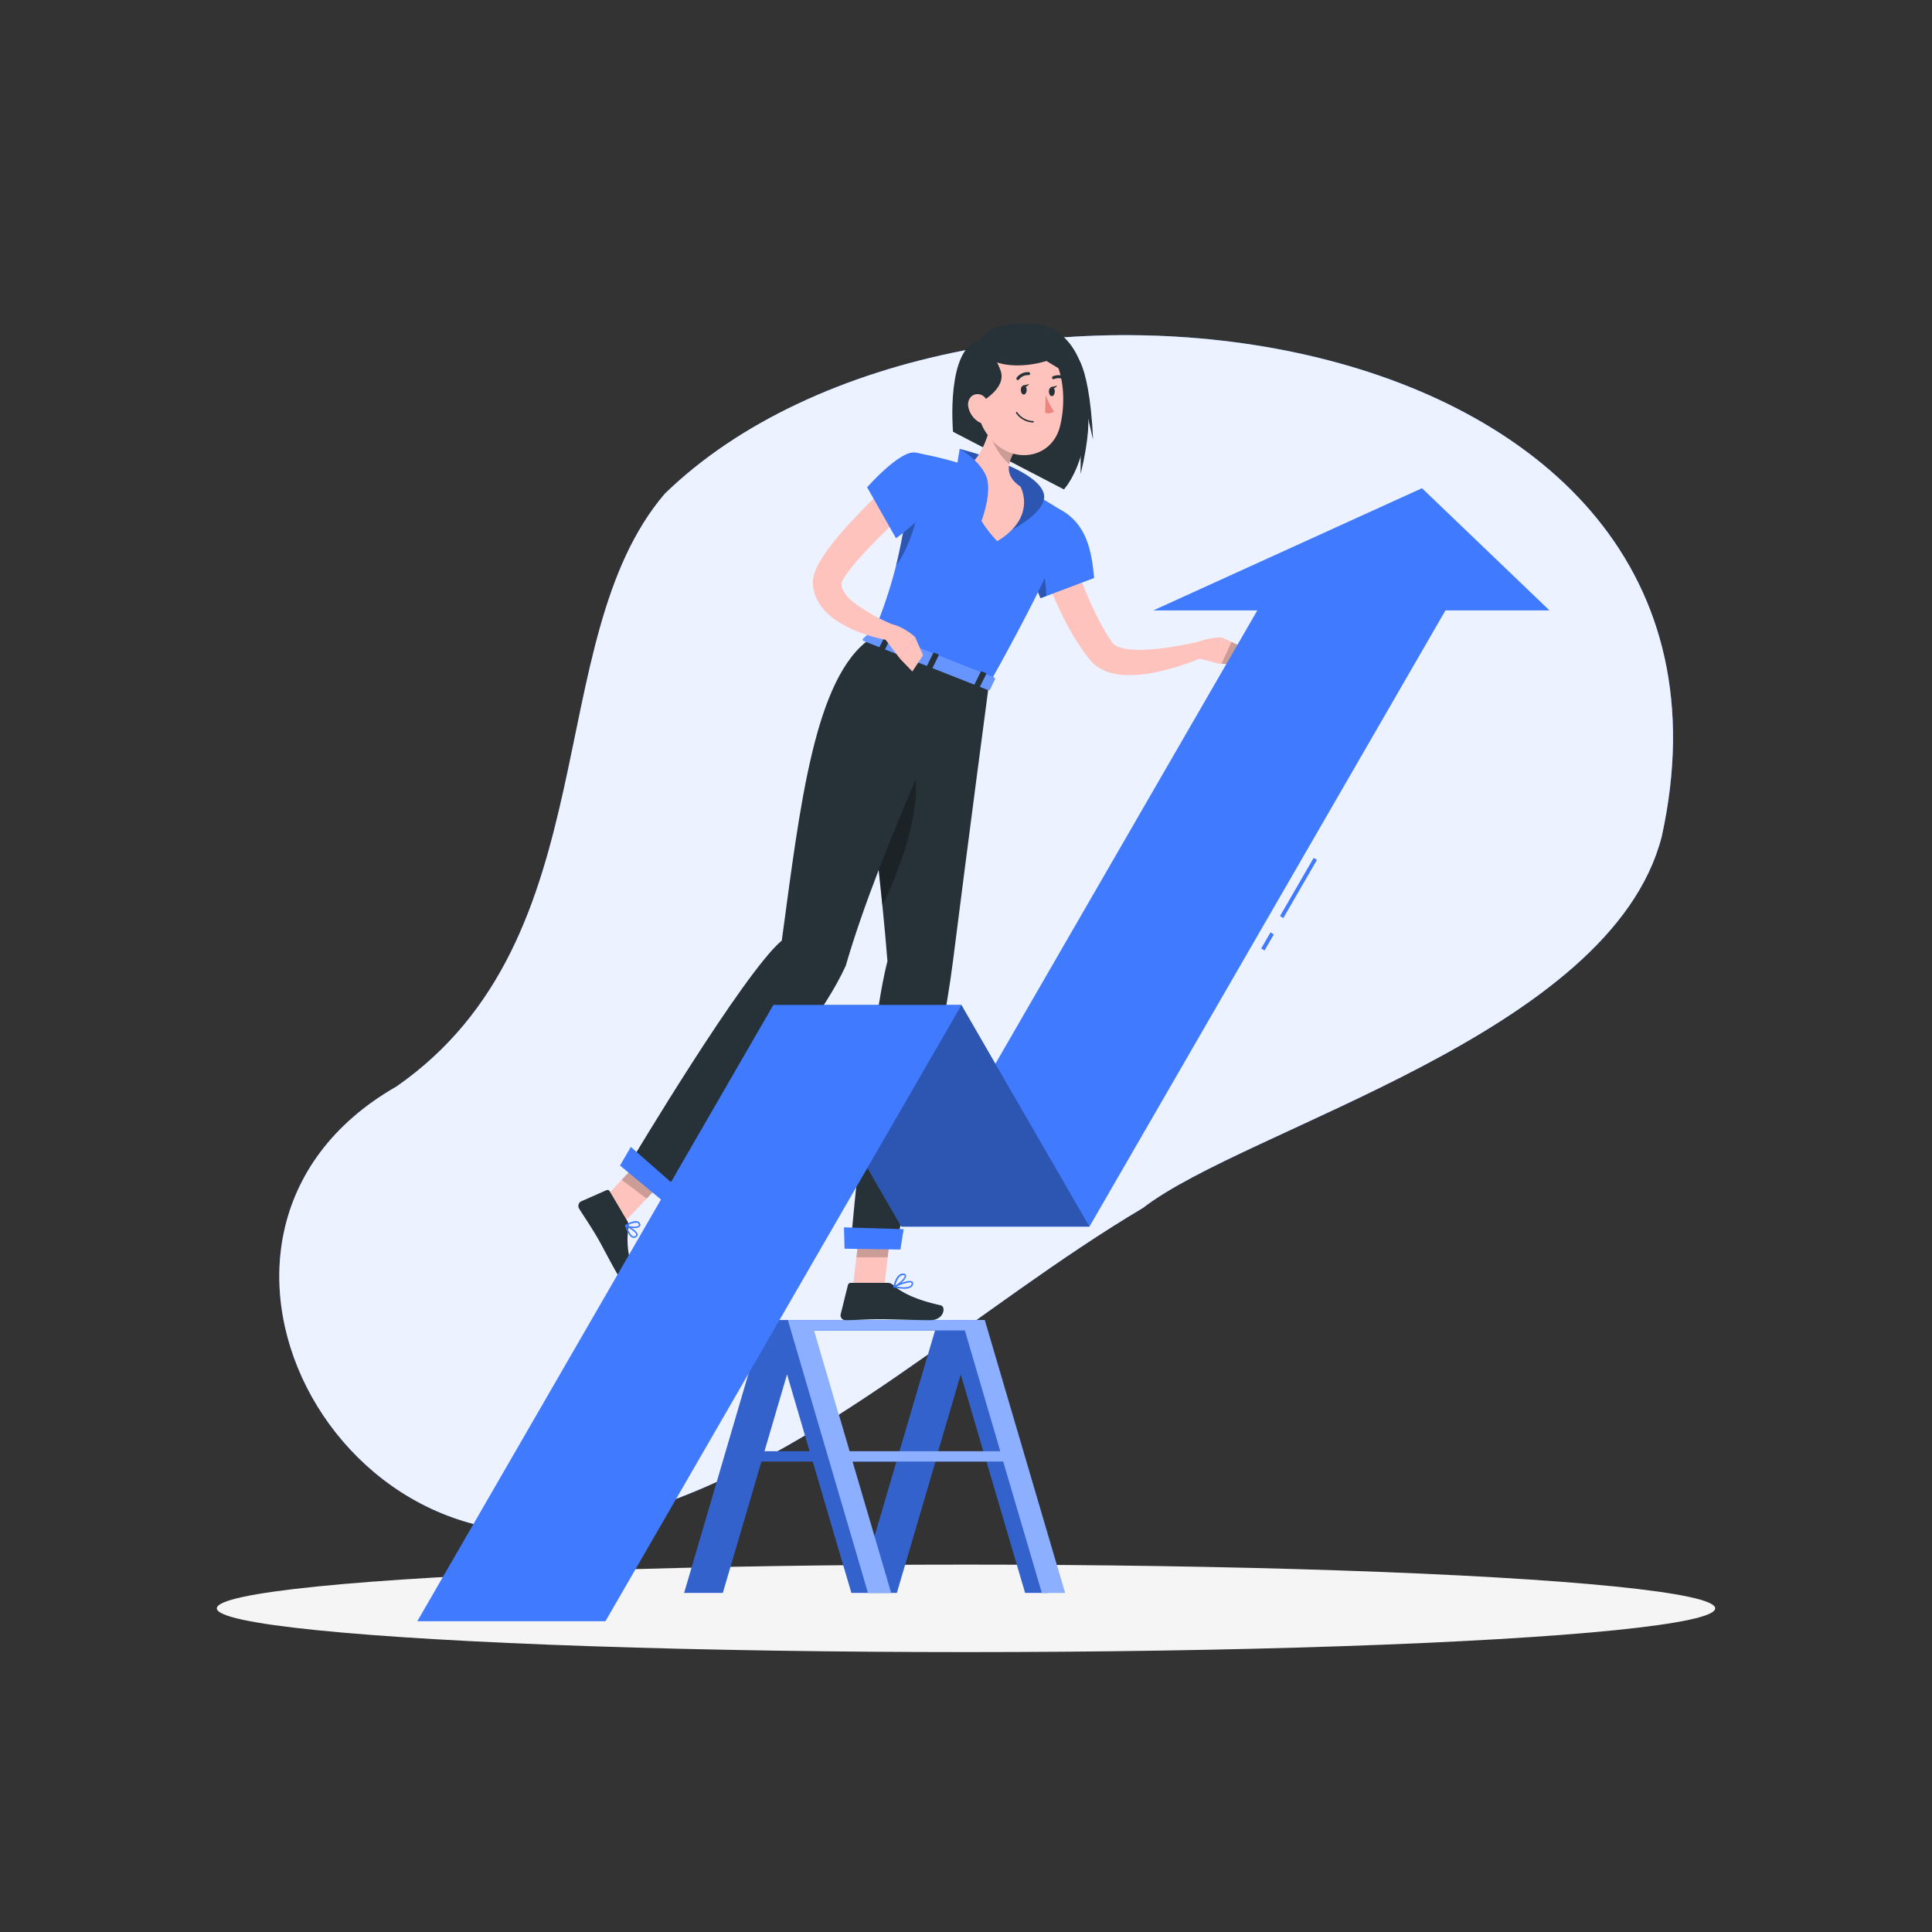
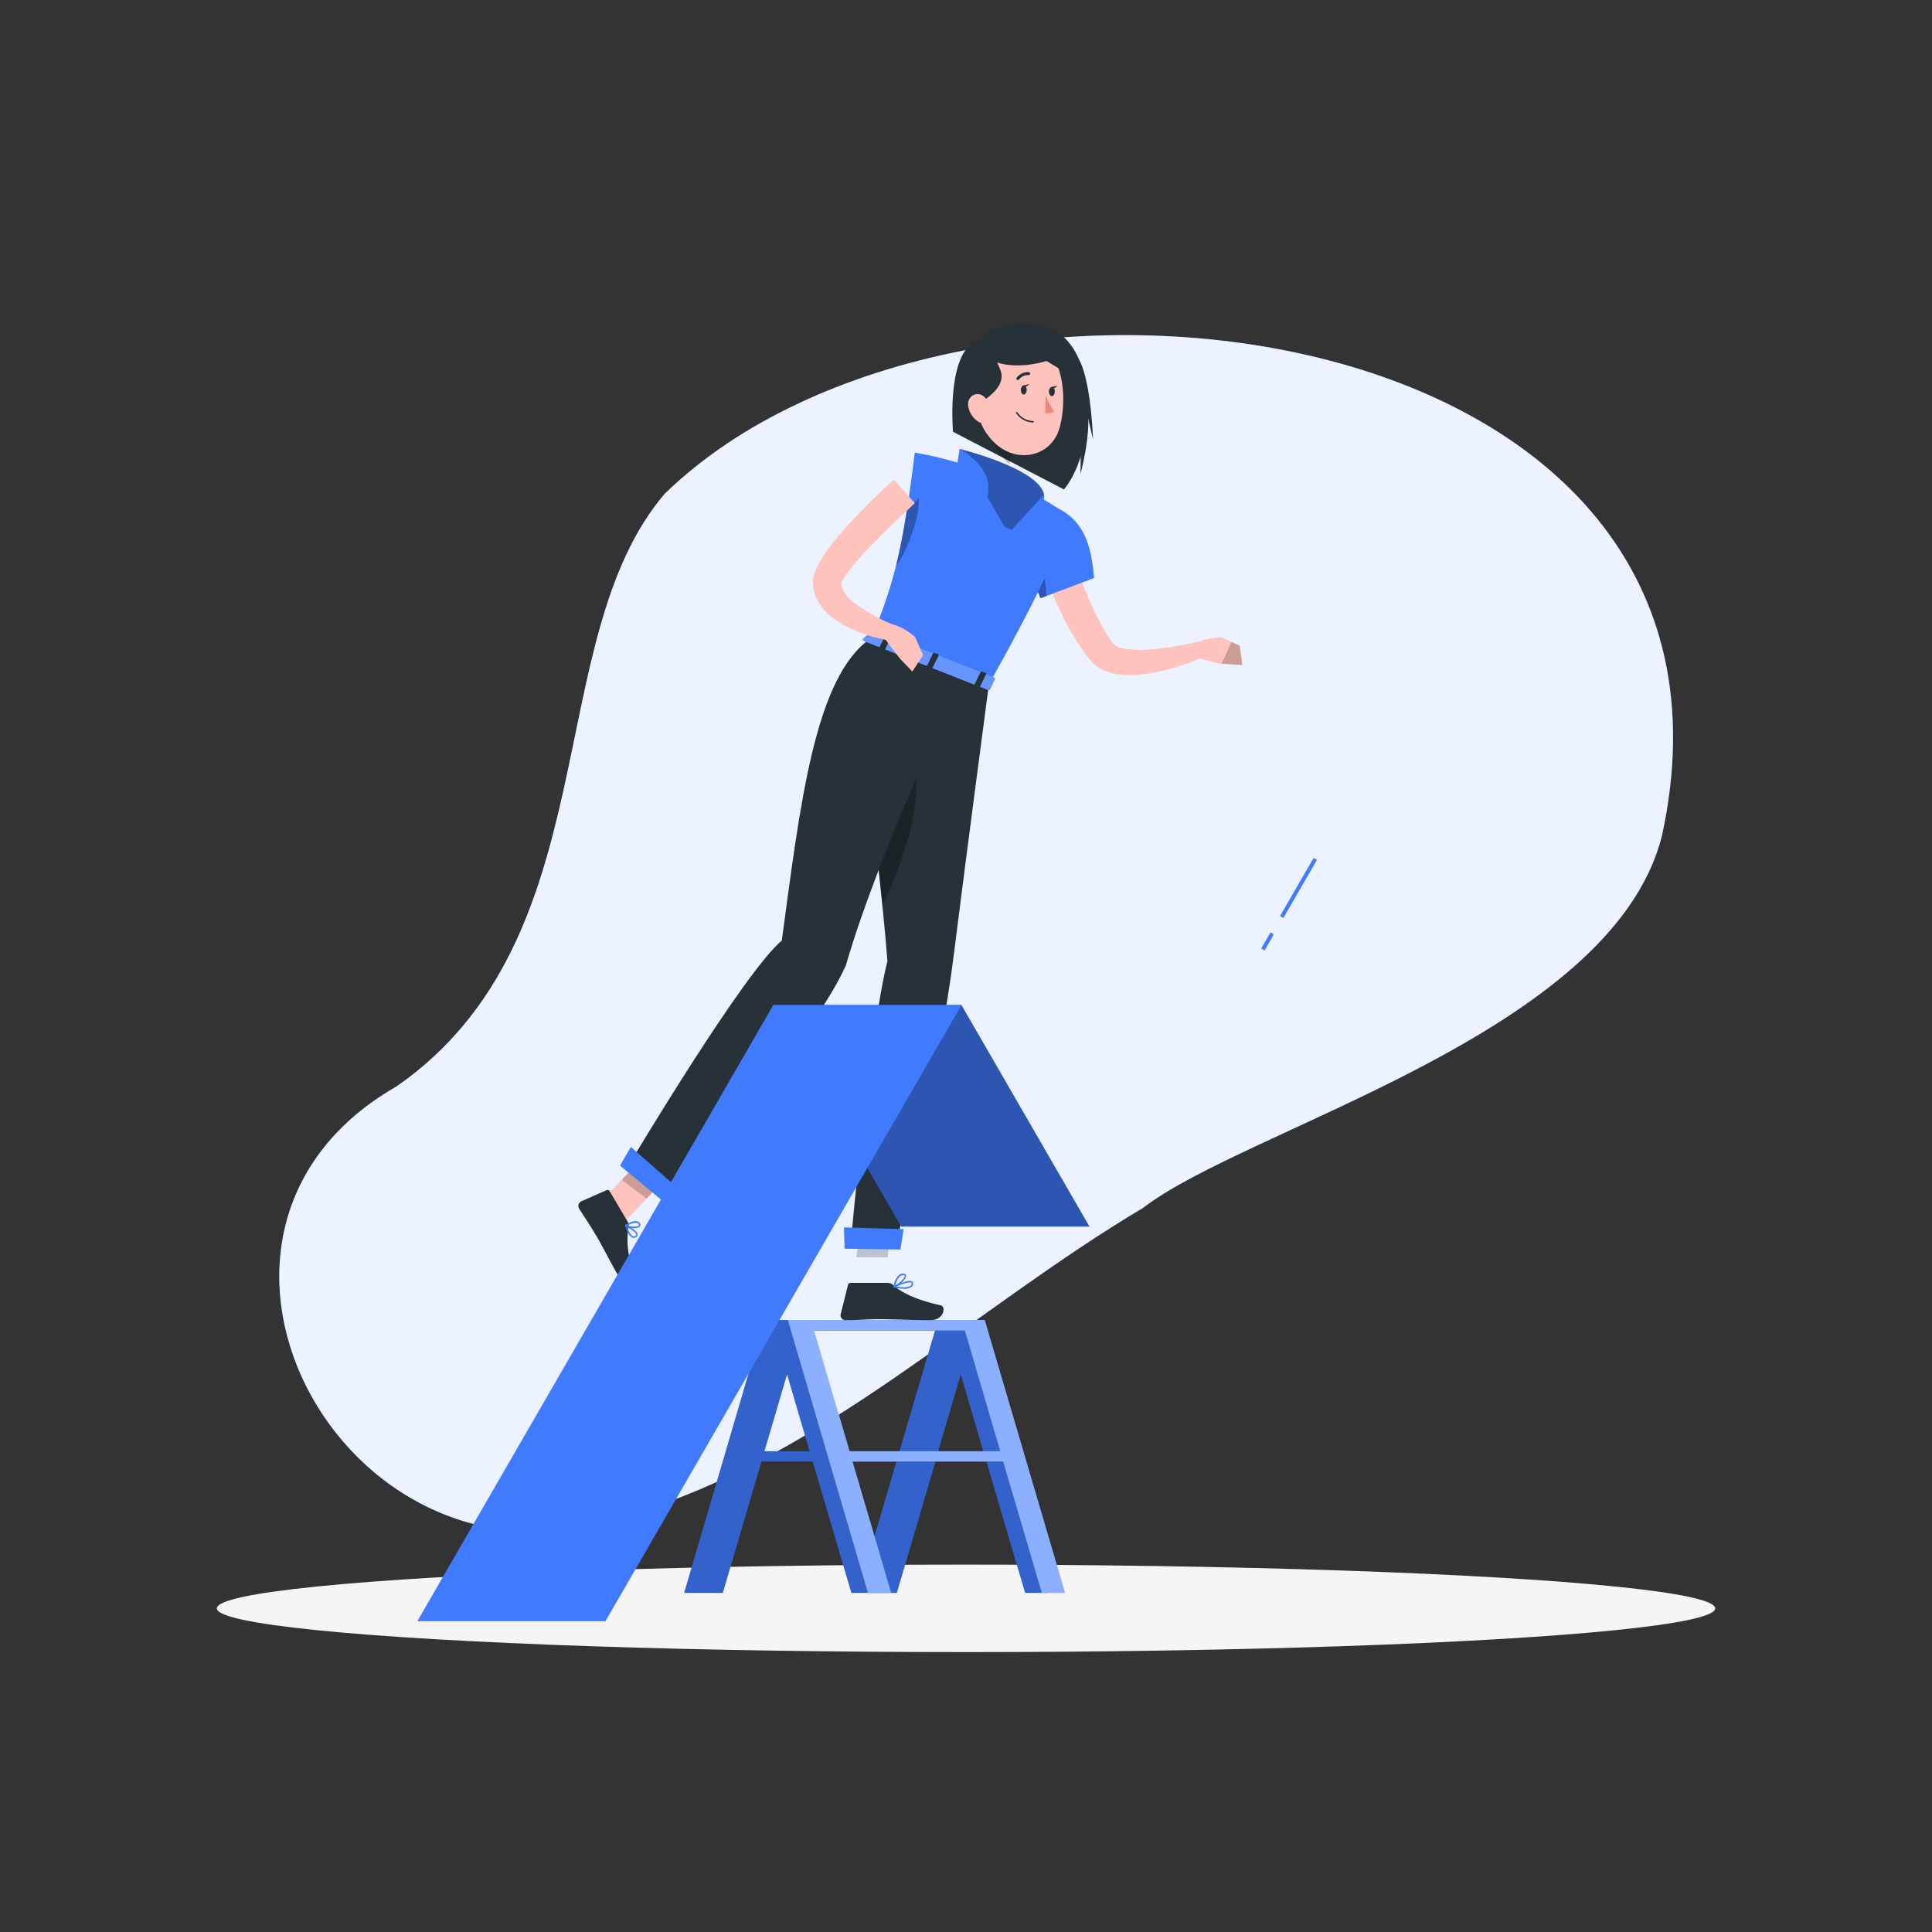
<svg xmlns="http://www.w3.org/2000/svg" viewBox="0 0 500 500">
  <rect x="0" y="0" width="500" height="500" fill="#333333" stroke="none" />
  <g id="freepik--background-simple--inject-5">
    <path d="M102.57,281.21c55.31-38.4,37-115.45,69.48-153.44,77-74.78,288.2-48.59,258,88.75-13.13,51.15-107.45,75.35-134.25,96.09C252.32,338.43,212.58,377,164.7,391.4,90.69,420,35.35,319.67,102.57,281.21Z" style="fill:#407BFF" />
    <path d="M102.57,281.21c55.31-38.4,37-115.45,69.48-153.44,77-74.78,288.2-48.59,258,88.75-13.13,51.15-107.45,75.35-134.25,96.09C252.32,338.43,212.58,377,164.7,391.4,90.69,420,35.35,319.67,102.57,281.21Z" style="fill:#fff;opacity:0.9" />
  </g>
  <g id="freepik--Shadow--inject-5">
    <ellipse id="freepik--path--inject-5" cx="250" cy="416.24" rx="193.89" ry="11.32" style="fill:#f5f5f5" />
  </g>
  <g id="freepik--Character--inject-5">
    <path d="M251.66,345.48l1.13-3.87h-55l-20.73,70.63h10l10-34h13.28l10,34h11.76l10-34H255.3l10,34h6Zm-53.82,30.1,5.85-19.92,5.84,19.92ZM224.15,405l-7.84-26.72H232Zm8.64-29.42H215.51l-8.83-30.1.34-1.17H242Zm10,0,5.85-19.92,5.84,19.92Z" style="fill:#407BFF" />
    <path d="M251.66,345.48l1.13-3.87h-55l-20.73,70.63h10l10-34h13.28l10,34h11.76l10-34H255.3l10,34h6Zm-53.82,30.1,5.85-19.92,5.84,19.92ZM224.15,405l-7.84-26.72H232Zm8.64-29.42H215.51l-8.83-30.1.34-1.17H242Zm10,0,5.85-19.92,5.84,19.92Z" style="opacity:0.2" />
    <path d="M254.85,341.61H203.9l20.73,70.63h6l-10-34h39l10,34h6Zm-35,34-9.18-31.27h39l9.17,31.27Z" style="fill:#407BFF" />
    <path d="M254.85,341.61H203.9l20.73,70.63h6l-10-34h39l10,34h6m-55.73-36.66-9.18-31.27h39l9.17,31.27Z" style="fill:#fff;opacity:0.4" />
    <path d="M253.81,87.92s2.21-5.25,14.25-4c8.75.91,14.07,10.33,13.41,23.66s-6.13,19.08-6.13,19.08l-28.7-14.92S244.68,89.67,253.81,87.92Z" style="fill:#263238" />
    <path d="M279.67,102v20.67C284.17,104.06,279.67,102,279.67,102Z" style="fill:#263238" />
    <path d="M278.21,93.66l4.68,20.13C281.85,91.25,277,90.21,278.21,93.66Z" style="fill:#263238" />
    <path d="M277.46,144.19c.73,1.94,1.5,4,2.32,6s1.64,4,2.53,6,1.84,3.86,2.83,5.7c.51.91,1,1.8,1.56,2.66.26.46.55.83.83,1.26l.37.54a1.81,1.81,0,0,0,.18.23,4,4,0,0,0,1.53.9,11.69,11.69,0,0,0,2.53.55,31,31,0,0,0,6,0,61.21,61.21,0,0,0,6.36-.83c2.13-.35,4.3-.82,6.37-1.29l1.35,3.77A62.63,62.63,0,0,1,299,174a33.92,33.92,0,0,1-7.32.72,18.16,18.16,0,0,1-4.07-.56,10.94,10.94,0,0,1-4.35-2.18,10.07,10.07,0,0,1-1-1c-.18-.2-.25-.3-.35-.42l-.29-.36c-.37-.49-.79-1-1.12-1.47l-1-1.49-1-1.51a70,70,0,0,1-3.41-6.14c-1-2.09-2-4.18-2.88-6.3s-1.7-4.23-2.44-6.5Z" style="fill:#ffc3bd" />
    <path d="M310.35,170.44l5,1.29.85-6.78s-5.07-.06-7.49,2.17Z" style="fill:#ffc3bd" />
    <polygon points="321.54 172.12 320.83 167.12 316.15 164.95 315.31 171.73 321.54 172.12" style="fill:#ffc3bd" />
    <polygon points="321.54 172.12 320.83 167.12 318.7 166.13 316.15 171.78 321.54 172.12" style="opacity:0.2" />
    <path d="M263.55,138.73c.31,2.6,2.2,7.61,3.74,11.36,1.12,2.7,2,4.73,2,4.73l1.49-.56,12.38-4.67c-.63-6.72-1.81-14.06-8.89-17.76C269.87,129.5,263,134.08,263.55,138.73Z" style="fill:#407BFF" />
    <path d="M267.29,150.09c1.12,2.7,2,4.73,2,4.73l1.49-.56c-.08-2.64-.41-6.82-1.73-8.77A11.43,11.43,0,0,0,267.29,150.09Z" style="opacity:0.3" />
-     <polygon points="220.68 333.59 228.7 334.35 230.85 315.85 222.84 315.09 220.68 333.59" style="fill:#ffc3bd" />
    <polygon points="154.67 311.9 161.13 316.77 173.98 303.21 167.52 298.35 154.67 311.9" style="fill:#ffc3bd" />
    <path d="M162.4,316.1l-4.63-7.83a.63.63,0,0,0-.8-.26l-6.55,2.89a1.34,1.34,0,0,0-.55,1.88c1.67,2.69,2.6,3.91,4.64,7.35,1.25,2.12,3.72,7,5.45,9.91s4.64,1.31,4.17-.07c-2.09-6.17-1.87-9.67-1.46-12.45A2.11,2.11,0,0,0,162.4,316.1Z" style="fill:#263238" />
    <path d="M229.72,332h-9.55a.76.76,0,0,0-.73.58l-1.87,7.55a1.23,1.23,0,0,0,1.21,1.52c3.36,0,5-.24,9.16-.24,2.58,0,9.26.25,12.83.25s4.12-3.53,2.67-3.85c-6.52-1.43-10.3-3.4-12.35-5.29A2,2,0,0,0,229.72,332Z" style="fill:#263238" />
    <polygon points="230.85 315.85 229.74 325.39 221.63 325.39 222.83 315.09 230.85 315.85" style="opacity:0.2" />
    <polygon points="167.52 298.35 173.97 303.22 167.35 310.2 160.89 305.33 167.52 298.35" style="opacity:0.2" />
    <path d="M225.5,165.1l30.43,12c23.24-41.55,20.29-44,20.29-44s-4.8-3.2-9.83-5.93c-.76-.41-1.53-.81-2.29-1.2a105.13,105.13,0,0,0-13.81-5.45c-.7-.24-1.39-.46-2.09-.68a97.72,97.72,0,0,0-11.46-2.7c-.72,5.92-1.4,10.92-2.1,15.26-.9,5.66-1.8,10.18-2.76,14.08A122.17,122.17,0,0,1,225.5,165.1Z" style="fill:#407BFF" />
    <path d="M231.88,146.45c3.16-4.08,6.43-13.78,5.85-17.54l-3.09,3.46C233.74,138,232.84,142.55,231.88,146.45Z" style="opacity:0.3" />
    <path d="M270.18,128c-1.27-6.78-21.82-11.81-21.82-11.81L260,136.39l1.84.74S271,132.51,270.18,128Z" style="fill:#407BFF" />
-     <path d="M270.18,128c-1.27-6.78-21.82-11.81-21.82-11.81L260,136.39l1.84.74S271,132.51,270.18,128Z" style="opacity:0.3" />
-     <path d="M255.89,111.77c-1.18,3.85-3,7.61-5.61,8.72,0,0-1.41,10,7.81,19.57,10.43-6.32,6-14.12,6-14.12-4.53-3.15-3.42-6.51-.07-11.52l-3.4-3.08A2.56,2.56,0,0,0,255.89,111.77Z" style="fill:#ffc3bd" />
+     <path d="M270.18,128c-1.27-6.78-21.82-11.81-21.82-11.81L260,136.39l1.84.74Z" style="opacity:0.3" />
    <path d="M247.79,119.69l.57-3.5s4.75,2.56,6.72,6.7S254,134.83,254,134.83l-7.38-7.05Z" style="fill:#407BFF" />
    <path d="M260.63,111.33a2.57,2.57,0,0,0-4.61.09,16.79,16.79,0,0,0,5.19,8.72,17.28,17.28,0,0,1,2.81-5.72Z" style="opacity:0.2" />
    <path d="M252.63,98c.22,8.06.15,11.47,4,15.81,5.8,6.54,15.47,4.72,17.62-3.2,1.93-7.12,1.24-19.1-6.38-22.73A10.6,10.6,0,0,0,252.63,98Z" style="fill:#ffc3bd" />
    <path d="M253.4,90.92c6,6.34,17.42,2.5,17.42,2.5l6,3.63-3.18-7.22-7-4.11S250.33,87.67,253.4,90.92Z" style="fill:#263238" />
    <path d="M254.06,88.42a19.24,19.24,0,0,1,4.83,7.33c2,5-6,8.83-6,8.83S246.39,97.75,254.06,88.42Z" style="fill:#263238" />
    <path d="M250.6,105.32a6,6,0,0,0,2.5,3.76c1.71,1.15,3.15-.23,3.17-2.19,0-1.76-.85-4.48-2.8-4.84S250.22,103.44,250.6,105.32Z" style="fill:#ffc3bd" />
    <path d="M255.93,177.1s-5.39,40.62-9.33,71.86C243.47,273.79,232,321.65,232,321.65l-11.71-1.16s4.89-54.31,9.38-71.74c-2.77-35.85-10-70.56,1.81-81.47Z" style="fill:#263238" />
    <polygon points="218.42 317.64 233.86 318.11 233.02 323.38 218.57 323.16 218.42 317.64" style="fill:#407BFF" />
    <path d="M236.72,198.09,225,188.35c-.41,12.53,1.64,28.73,3.37,46C234.3,221.93,238.41,208.64,236.72,198.09Z" style="opacity:0.3" />
    <path d="M249.25,174.58s-21.68,45.19-30.36,75.33c-10.84,23.83-47.26,58-47.26,58l-8.3-7.41s29.11-48.81,39-57.09c4.74-34.91,8.45-68.43,23.16-78.29Z" style="fill:#263238" />
    <polygon points="171.23 310.57 160.46 301.64 163.26 296.82 175.07 307.19 171.23 310.57" style="fill:#407BFF" />
    <path d="M225.7,163.12l-2.37,2.21c-.18.17,0,.49.34.62l31.91,12.59c.28.11.55.07.63-.1l1.28-2.64c.08-.18-.1-.44-.4-.56l-30.81-12.16A.58.58,0,0,0,225.7,163.12Z" style="fill:#407BFF" />
    <path d="M225.7,163.12l-2.37,2.21c-.18.17,0,.49.34.62l31.91,12.59c.28.11.55.07.63-.1l1.28-2.64c.08-.18-.1-.44-.4-.56l-30.81-12.16A.58.58,0,0,0,225.7,163.12Z" style="fill:#fff;opacity:0.2" />
    <path d="M228.58,168.23l-.83-.33c-.16-.06-.25-.2-.21-.3l1.69-3.41c.05-.1.22-.13.38-.07l.83.33c.16.06.26.2.21.3L229,168.17C228.92,168.27,228.74,168.3,228.58,168.23Z" style="fill:#263238" />
    <path d="M253.16,177.93l-.83-.33c-.16-.06-.26-.2-.21-.3l1.68-3.42c0-.1.23-.13.39-.06l.83.32c.16.07.26.2.21.3l-1.69,3.42C253.49,178,253.32,178,253.16,177.93Z" style="fill:#263238" />
    <path d="M240.87,173.08l-.83-.33c-.16-.06-.26-.2-.21-.3l1.68-3.42c.05-.1.23-.13.39-.06l.83.33c.16.06.26.19.21.3L241.26,173C241.21,173.11,241,173.14,240.87,173.08Z" style="fill:#263238" />
    <path d="M264.18,100.88c0,.66.31,1.21.73,1.23s.78-.49.8-1.14-.31-1.21-.73-1.23S264.21,100.23,264.18,100.88Z" style="fill:#263238" />
    <path d="M271.45,101.29c0,.65.31,1.2.73,1.23s.77-.49.8-1.15-.31-1.2-.73-1.22S271.48,100.64,271.45,101.29Z" style="fill:#263238" />
    <path d="M272.07,100.17l1.56-.36S272.79,101,272.07,100.17Z" style="fill:#263238" />
    <path d="M270.63,102.21a18.11,18.11,0,0,0,2.16,4.3,2.71,2.71,0,0,1-2.31.31Z" style="fill:#ed847e" />
    <path d="M267.43,109.34a.24.24,0,0,0,.12-.18.21.21,0,0,0-.19-.2,5.2,5.2,0,0,1-4.08-2.26.2.2,0,0,0-.26-.07.21.21,0,0,0-.07.27,5.57,5.57,0,0,0,4.4,2.45Z" style="fill:#263238" />
    <path d="M263.55,98.34a.31.31,0,0,0,.16-.12,2.94,2.94,0,0,1,2.46-1.14.39.39,0,0,0,.42-.34.4.4,0,0,0-.34-.43,3.64,3.64,0,0,0-3.13,1.42.39.39,0,0,0,.06.54A.39.39,0,0,0,263.55,98.34Z" style="fill:#263238" />
-     <path d="M276.05,98.21a.1.1,0,0,0,0,0,.4.4,0,0,0-.14-.53,3.7,3.7,0,0,0-3.45-.28.39.39,0,0,0-.16.51.39.39,0,0,0,.51.18,3,3,0,0,1,2.73.25A.36.36,0,0,0,276.05,98.21Z" style="fill:#263238" />
    <path d="M163.65,320.28l.12.05a1.05,1.05,0,0,0,1-.27.65.65,0,0,0,.26-.61c-.13-1-2.71-2.31-3-2.45a.17.17,0,0,0-.2,0,.19.19,0,0,0-.06.2C162.09,318.22,162.74,319.89,163.65,320.28Zm-1.36-2.73c1,.55,2.31,1.41,2.37,1.95a.27.27,0,0,1-.12.27.72.72,0,0,1-.67.19C163.35,319.8,162.77,318.91,162.29,317.55Z" style="fill:#407BFF" />
    <path d="M162.06,317.43c.88.39,2.83.64,3.45.05a.67.67,0,0,0,.12-.83,1,1,0,0,0-.63-.57c-1.1-.34-3.06.87-3.14.93a.19.19,0,0,0-.09.17.19.19,0,0,0,.1.16Zm2.91-.95a.64.64,0,0,1,.32.33c.1.23,0,.33,0,.39-.41.39-2,.29-2.88-.05a4.26,4.26,0,0,1,2.51-.7Z" style="fill:#407BFF" />
    <path d="M234,333.53a3.12,3.12,0,0,0,1.85-.45,1.16,1.16,0,0,0,.46-.92.57.57,0,0,0-.25-.52c-.89-.58-4.1.89-4.73,1.2a.17.17,0,0,0-.1.19.2.2,0,0,0,.15.17A13.17,13.17,0,0,0,234,333.53Zm1.47-1.65a.65.65,0,0,1,.38.08.19.19,0,0,1,.08.18.79.79,0,0,1-.32.64c-.55.42-1.86.48-3.58.16A11.61,11.61,0,0,1,235.47,331.88Z" style="fill:#407BFF" />
    <path d="M231.42,333.2h.07c1.07-.45,3.19-2.19,3-3.09,0-.2-.17-.44-.66-.5-1.91-.23-2.61,3.22-2.64,3.37a.16.16,0,0,0,.07.18A.18.18,0,0,0,231.42,333.2ZM233.7,330h.13c.2,0,.31.08.33.17.08.53-1.38,1.9-2.46,2.5C231.93,331.82,232.56,330,233.7,330Z" style="fill:#407BFF" />
    <path d="M264.8,99.77l1.56-.37S265.52,100.58,264.8,99.77Z" style="fill:#263238" />
    <path d="M236.75,130.21c-3.23,3-6.49,6.11-9.61,9.23-1.56,1.57-3.07,3.17-4.51,4.78a44.42,44.42,0,0,0-3.89,4.85,8.74,8.74,0,0,0-1,1.86s0,0,0,0,0-.13,0,0a2.29,2.29,0,0,0,0,.37,4.29,4.29,0,0,0,.16.81,9.35,9.35,0,0,0,3.06,3.8A45.42,45.42,0,0,0,232,162l-1,3.89c-1.25-.18-2.37-.42-3.54-.7a35.81,35.81,0,0,1-3.46-1,32.13,32.13,0,0,1-6.76-3.09,18.75,18.75,0,0,1-3.22-2.48,13,13,0,0,1-2.7-3.73,10,10,0,0,1-.79-2.46,9.7,9.7,0,0,1-.15-1.32,6.49,6.49,0,0,1,0-.87c0-.28.07-.59.12-.83a11.11,11.11,0,0,1,.82-2.45c.31-.68.64-1.28,1-1.86a50.72,50.72,0,0,1,4.34-6c1.52-1.83,3.1-3.56,4.7-5.25,3.2-3.4,6.49-6.57,10-9.68Z" style="fill:#ffc3bd" />
    <path d="M228.84,165.12l4,5.24,4-5.51s-3.75-3.4-7-3.33Z" style="fill:#ffc3bd" />
    <polygon points="236.11 173.78 238.89 169.57 236.82 164.85 232.81 170.36 236.11 173.78" style="fill:#ffc3bd" />
-     <path d="M236.74,117.11c-4-.46-12.33,9-12.33,9l7.47,13.19s11.07-7.83,10.66-12.84C242.18,122.06,241.83,117.69,236.74,117.11Z" style="fill:#407BFF" />
  </g>
  <g id="freepik--Arrow--inject-5">
    <rect x="325.64" y="243.17" width="4.8" height="1" transform="translate(-47.07 405.77) rotate(-59.98)" style="fill:#407BFF" />
    <rect x="327.36" y="229.31" width="17.38" height="1" transform="translate(-31.06 405.8) rotate(-59.98)" style="fill:#407BFF" />
-     <polygon points="368.01 126.35 298.46 157.98 325.39 157.98 233.26 317.44 281.95 317.44 374.08 157.98 401.01 157.98 368.01 126.35" style="fill:#407BFF" />
    <polygon points="281.95 317.44 233.26 317.44 200.14 260.1 248.82 260.1 281.95 317.44" style="fill:#407BFF" />
    <polygon points="281.95 317.44 233.26 317.44 200.14 260.1 248.82 260.1 281.95 317.44" style="opacity:0.3" />
    <polygon points="248.83 260.1 200.13 260.1 108 419.57 156.69 419.57 248.83 260.1" style="fill:#407BFF" />
  </g>
</svg>